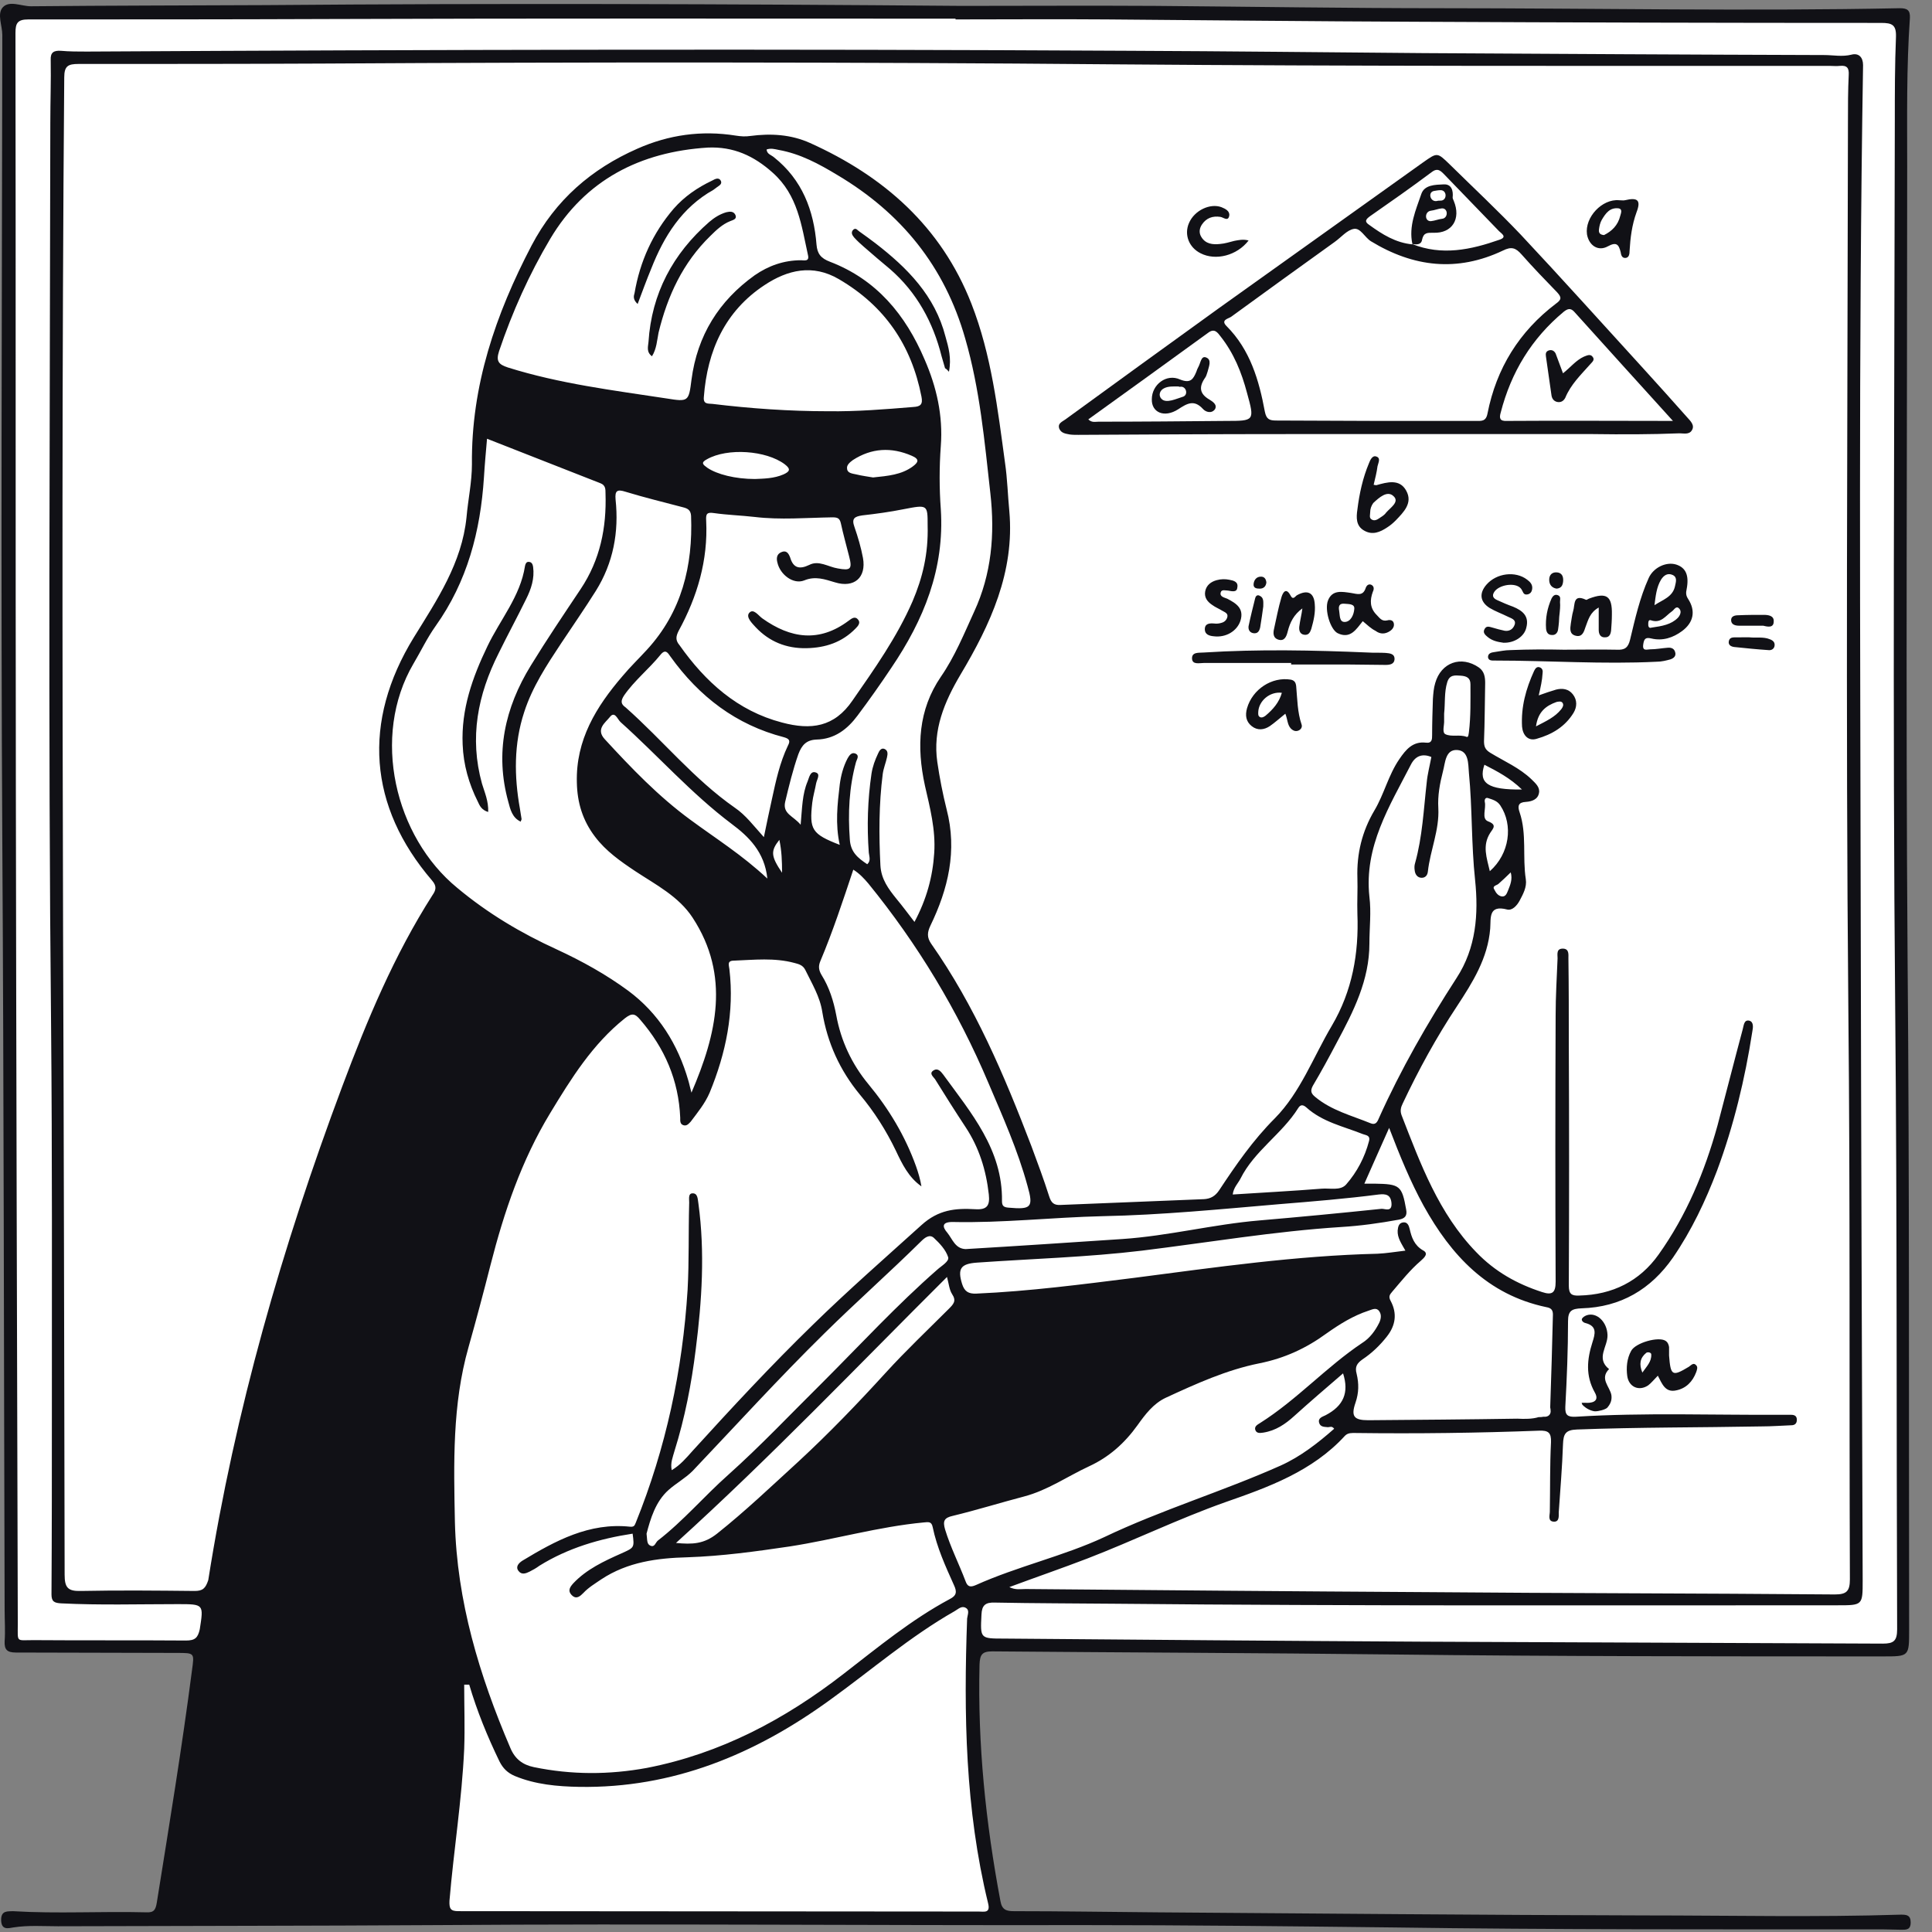
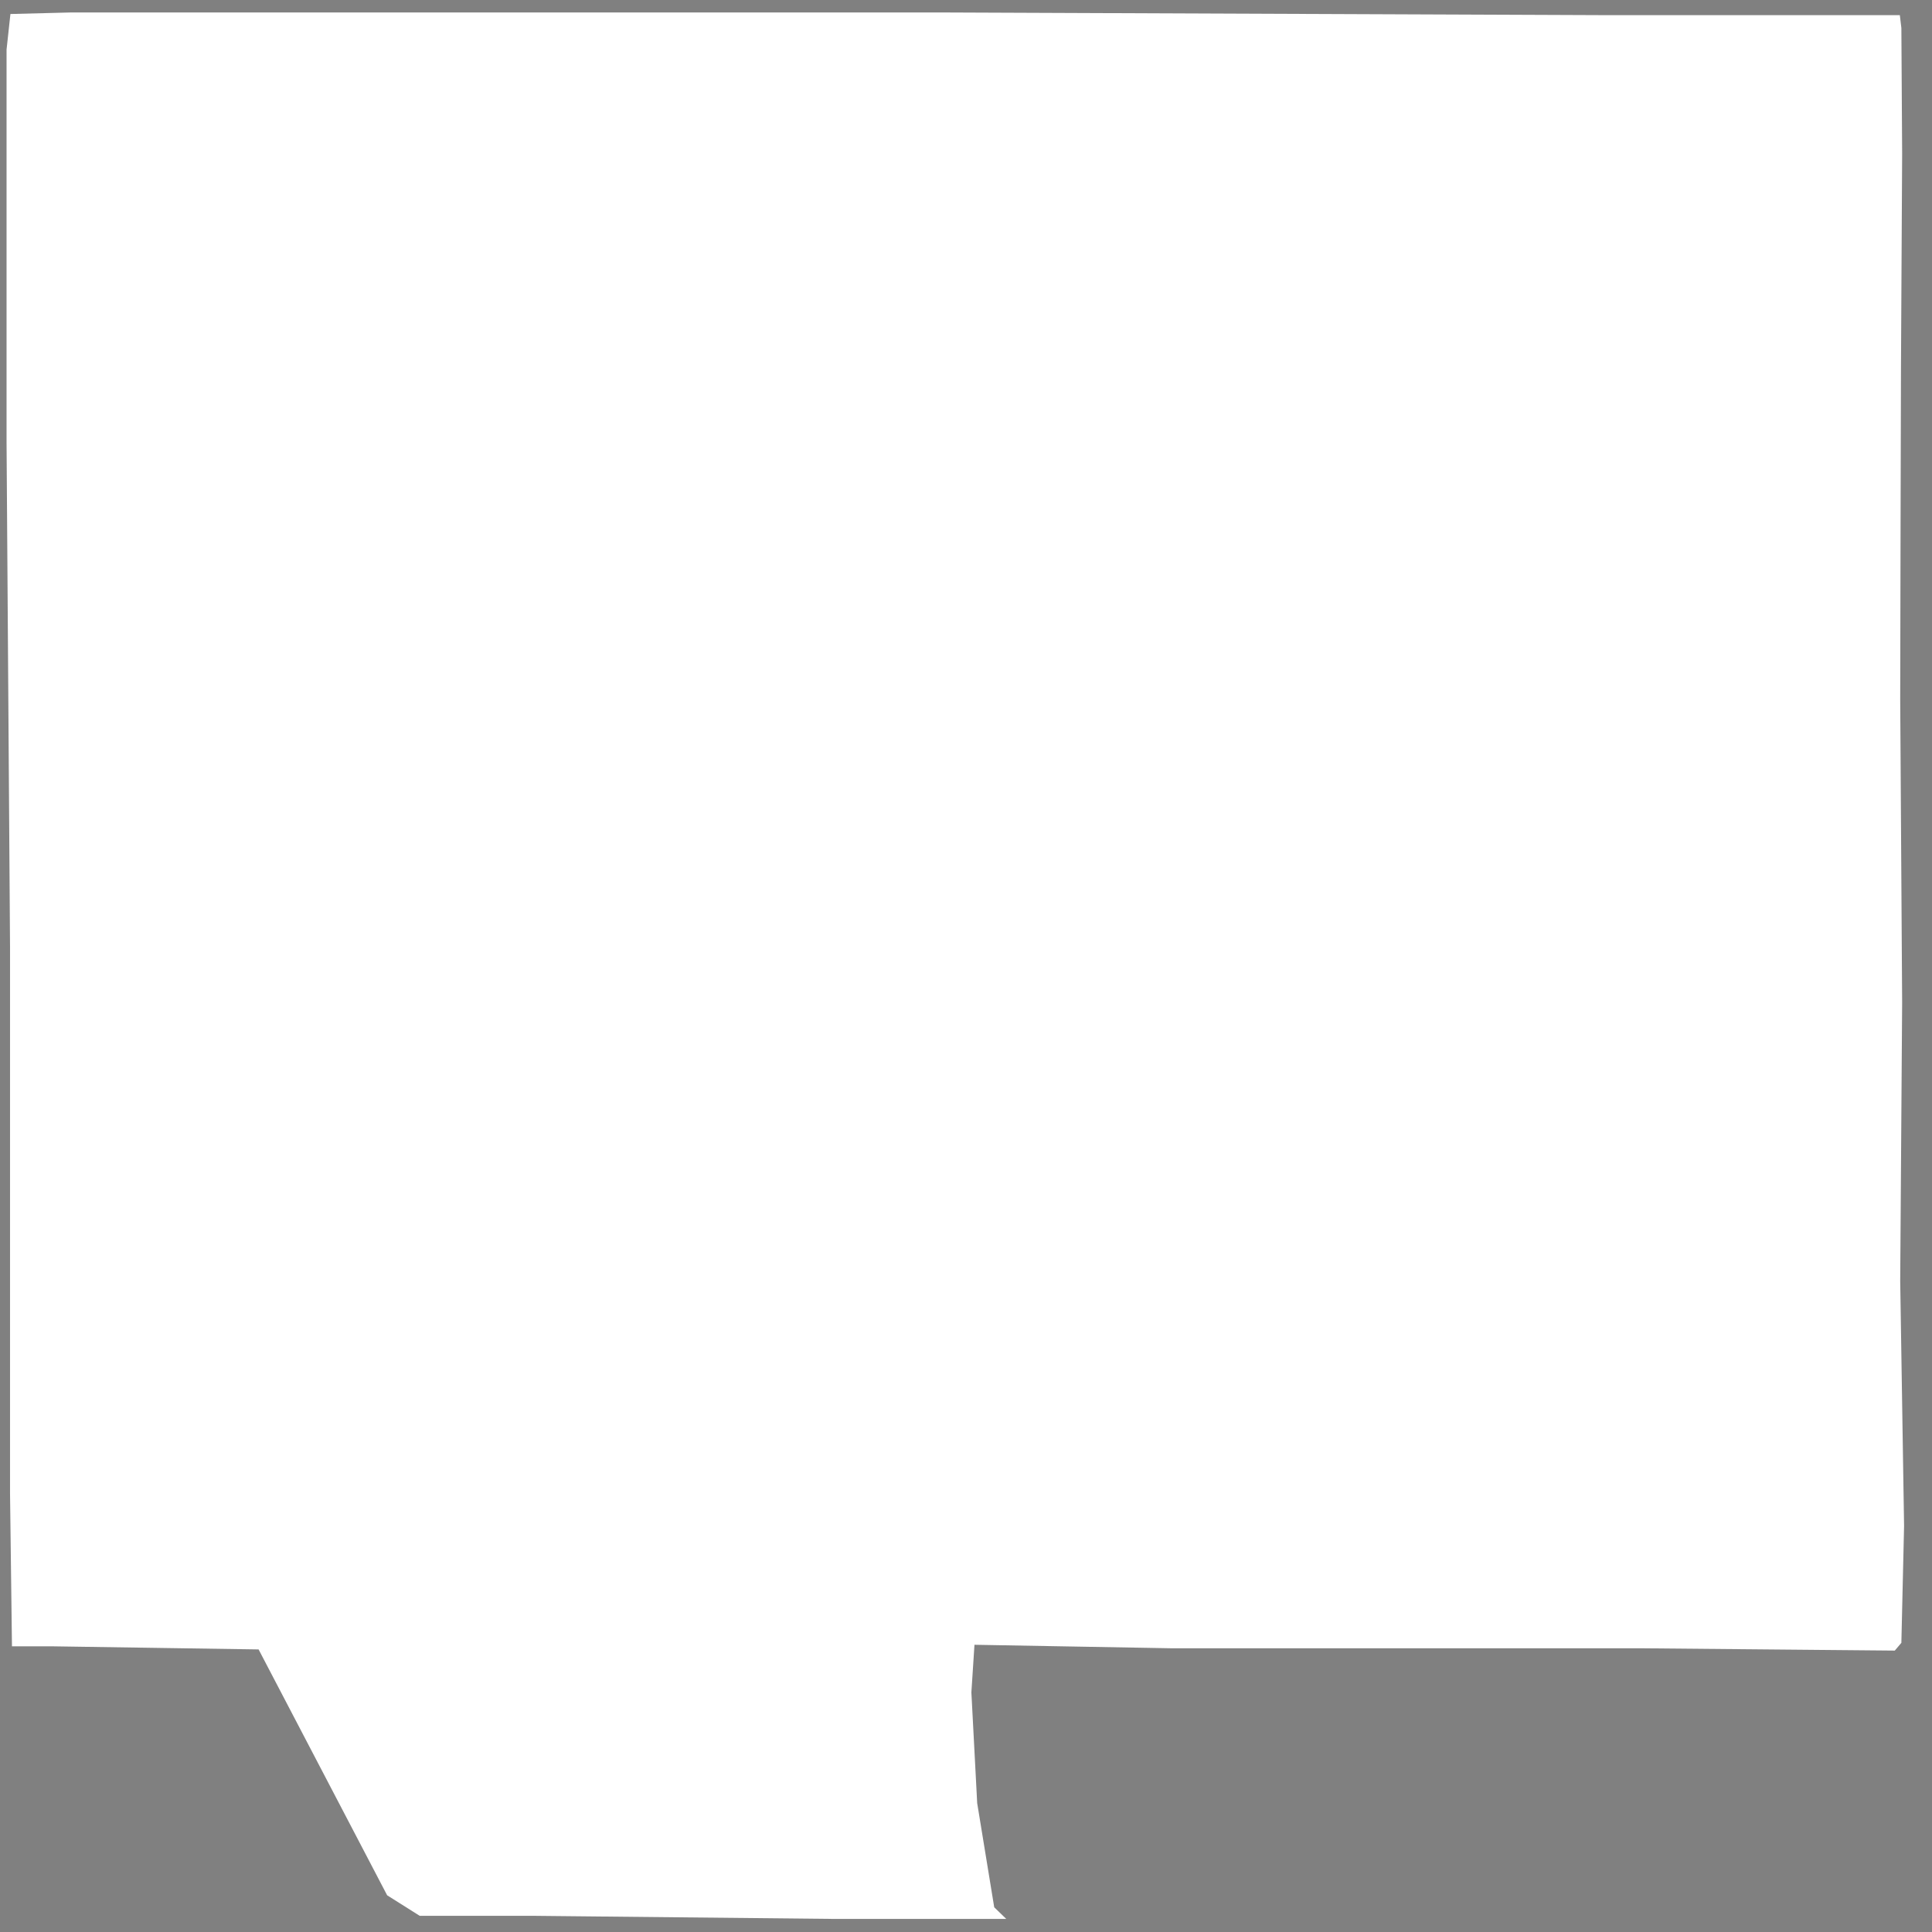
<svg xmlns="http://www.w3.org/2000/svg" height="453" viewBox="0 0 453 453" width="453">
  <rect x="0" y="0" width="453" height="453" fill="#808080" stroke="none" />
  <g fill="none" fill-rule="evenodd">
    <path d="m445.458 3.556h-68.087l-156.597-.635h-107.031-97.045l-14.253.363-.908 8.352v28.777 63.093l.817 118.652v128.001l.454 35.859h9.623l48.205.726 30.139 57.646 7.626 4.812h26.236l70.446.726h40.852l-2.815-2.724-3.994-24.42-1.361-25.963.725-11.167 46.027.818h110.026l59.735.545 1.543-1.817.635-27.415-.908-57.465.454-65.271-.454-71.082.091-43.393.091-34.498.272-50.02-.181-29.504z" fill="#fff" fill-rule="nonzero" />
    <g fill="#111116">
-       <path d="m.267 450.291c.091 2.36 1.725 1.815 2.905 1.634 3.45-.544 6.99-.272 10.44-.272 29.595-.091 59.28-.09 88.875-.271 50.565-.363 101.131.091 151.695 0 24.058 0 48.024.271 72.081.544 38.31.546 76.711.454 115.111.454 1.453 0 2.905.092 4.358.092 1.18 0 2.269.09 2.269-1.725 0-1.725-.999-1.816-2.269-1.816-20.063.636-40.125.182-60.098.182-38.128-.091-76.347-.454-114.475-.725-11.166-.091-22.242-.272-33.407-.272-1.725 0-2.814-.272-3.177-2.361-3.45-18.338-5.357-36.766-4.903-55.467.091-2.36.636-3.087 2.996-3.087 31.32.272 62.548.363 93.868.726 38.31.454 76.71.454 115.02.454 6.082 0 6.082 0 6.082-6.173-.091-52.471.091-105.034-.363-157.505-.454-61.914-.091-123.826-.091-185.648 0-11.62-.182-23.24.636-34.86.091-1.816-.636-2.27-2.36-2.27-35.768.726-71.445 0-107.213 0-22.513 0-44.936-.363-67.45-.545-15.07-.091-30.23 0-45.299 0-54.469-.454-108.847-.635-163.316-.182-18.338.091-36.585.091-54.923.272-2.27 0-5.084-1.453-6.627.272-1.362 1.543-.091 4.267-.091 6.445-.091 63.002-.363 125.914 0 188.916.363 60.188.363 120.286.545 180.473 0 2.452.182 4.812 0 7.263-.091 1.997.635 2.633 2.633 2.633 12.619 0 25.146.091 37.765.091 4.176 0 4.085 0 3.541 3.995-2.36 18.247-5.356 36.403-8.261 54.559-.272 1.635-.635 2.361-2.451 2.27-10.44-.272-20.88.362-31.32-.272-1.089.091-2.814-.272-2.723 2.178zm228.497-78.617c-1.271.545-1.907.363-2.361-.907-1.543-4.085-3.541-7.989-4.811-12.166-.545-1.906-.272-2.723 1.815-3.177 5.628-1.361 11.167-3.087 16.704-4.539 5.537-1.453 10.168-4.721 15.251-7.081 4.72-2.178 8.352-5.447 11.347-9.623 1.816-2.542 3.722-5.083 6.627-6.446 7.081-3.268 14.253-6.536 21.969-8.079 5.901-1.181 10.985-3.541 15.705-6.99 3.087-2.178 6.264-4.175 9.895-5.356.817-.272 1.815-.817 2.451.091.636.817.454 1.906 0 2.814-.908 1.815-2.178 3.541-3.904 4.63-8.442 5.628-15.342 13.344-23.966 18.791-.545.363-1.361.726-1.181 1.544.272.999 1.181.817 1.907.726 2.905-.454 5.174-1.998 7.263-3.904 3.721-3.359 7.534-6.627 11.438-9.986 1.452 4.54.091 7.626-4.085 9.805-.726.363-1.815.636-1.543 1.724.272 1.09 1.27.999 2.088 1.09.454 0 .908-.363 1.453.363-3.813 3.359-7.899 6.536-12.528 8.624-13.618 6.082-27.87 10.349-41.397 16.795-9.532 4.448-20.245 6.809-30.139 11.257zm134.81-40.943c.091.636-.272 1.362-1.18 1.453-.182 0-.363 0-.545 0-.363.091-.726.091-1.09.091-1.452.454-3.268.454-4.993.363-11.621.182-23.331.272-34.951.363-3.359 0-4.085-.908-2.996-4.085.817-2.36.817-4.54.272-6.809-.454-1.634.091-2.451 1.361-3.359 2.179-1.452 4.085-3.268 5.72-5.356 2.088-2.633 2.451-5.447.907-8.352-.545-.999-.272-1.453.363-2.179 2.178-2.542 4.176-5.083 6.718-7.262.817-.726 1.906-1.725.454-2.452-1.998-1.18-2.633-2.996-3.087-4.993-.182-.817-.545-1.634-1.453-1.543-1.089.091-1.27.998-1.361 1.906-.091 1.724.907 3.087 1.815 4.72-2.36.272-4.448.636-6.536.726-19.064.454-37.947 3.177-56.828 5.628-12.346 1.544-24.783 3.177-37.22 3.722-1.907.091-2.815-.545-3.359-2.269-1.09-3.541-.363-4.721 3.45-4.993 12.89-.908 25.963-1.271 38.763-2.815 15.524-1.906 31.047-4.539 46.662-5.537 4.54-.272 9.078-.907 13.527-1.724 1.452-.272 1.997-.908 1.724-2.36-.999-5.629-1.452-5.991-7.444-6.082-.635 0-1.361 0-2.36 0 1.907-4.358 3.722-8.353 5.81-13.073 2.543 6.627 4.994 12.619 8.08 18.247 6.446 11.62 14.979 20.879 28.778 23.784 1.089.182 1.543.636 1.543 1.725-.182 7.171-.363 14.252-.636 21.788.091.363.091.544.091.725zm-24.965-161.862c0-.545 0-1.181 0-1.544.272-2.542 0-4.993.726-7.354.545-1.815 1.815-1.634 3.177-1.543 1.271.091 2.269.454 2.269 1.997 0 3.722.091 7.535-.363 11.258-.091.453-.091 1.27-.544 1.089-1.635-.636-3.541.091-4.994-.636-.817-.453-.182-2.178-.272-3.267zm7.263 37.492c.817 7.899.272 15.887-4.358 22.968-6.809 10.531-13.073 21.424-18.247 32.953-.363.908-.817 1.544-1.906 1.09-4.449-1.815-9.169-2.996-12.982-6.173-.999-.817-1.181-1.452-.545-2.633 1.997-3.359 3.813-6.718 5.628-10.168 3.904-7.262 7.626-14.615 7.626-23.149 0-3.722.454-7.354 0-10.985-1.271-11.801 4.72-21.243 9.714-30.956.998-1.997 2.633-2.723 4.811-1.815-.363 1.997-.908 3.994-1.089 5.991-.726 6.355-.999 12.709-2.724 18.883-.182.545-.182 1.18-.091 1.724.091.908.636 1.725 1.635 1.725.908 0 1.361-.636 1.452-1.453.545-4.993 2.724-9.714 2.452-14.888-.182-2.905.363-5.81 1.089-8.624.545-1.998.545-5.175 3.359-4.994 2.723.182 2.542 3.268 2.723 5.357.817 8.352.545 16.703 1.453 25.146zm-129.001-22.15c1.181 5.174 2.543 10.348 2.179 15.795-.363 5.629-1.816 10.894-4.63 16.159-1.543-1.997-2.814-3.722-4.175-5.356-1.907-2.36-3.631-4.63-3.813-7.898-.363-7.172-.363-14.344.545-21.425.182-1.361.725-2.633.998-3.903.182-.817.272-1.635-.635-1.998-.726-.272-1.181.454-1.453 1.09-.726 1.544-1.271 2.996-1.544 4.72-.907 6.173-1.089 12.347-.635 18.52.091.907.545 1.906-.363 2.723-2.179-1.453-3.904-2.814-4.085-5.811-.454-6.173-.182-12.165 1.453-18.156.182-.635.907-1.543-.182-1.997-.908-.363-1.453.545-1.816 1.181-.998 1.906-1.543 3.994-1.815 6.082-.545 4.629-1.09 9.26 0 14.161-6.536-2.542-7.172-3.541-6.446-9.895.182-1.543.636-2.996.908-4.539.182-.908 1.089-2.179-.091-2.542-1.271-.454-1.544 1.18-1.907 2.088-1.27 2.996-1.27 6.173-1.634 10.168-1.725-2.089-4.267-2.543-3.631-5.357.908-3.812 1.815-7.534 3.087-11.166.817-2.178 1.906-3.359 4.267-3.45 4.266-.091 7.262-2.451 9.623-5.628 2.723-3.631 5.356-7.354 7.898-11.167 7.626-11.257 12.528-23.239 11.62-37.22-.363-4.902-.363-9.894 0-14.797.545-7.172-.998-13.889-3.813-20.335-4.448-10.44-11.257-18.701-22.15-22.877-2.179-.817-2.996-1.906-3.177-3.994-.636-8.08-3.359-15.251-9.986-20.517-.636-.545-1.635-.726-1.725-1.816.999-.363 1.907-.091 2.814.091 5.084.908 9.441 3.268 13.799 5.901 14.979 8.897 25.147 21.424 29.957 38.31 3.45 11.892 4.54 24.148 5.901 36.313 1.09 9.623.272 18.973-3.812 27.779-2.361 5.174-4.54 10.53-7.808 15.251-5.265 7.716-5.719 16.341-3.722 25.51zm-70.537-21.153c2.451-3.54 5.81-6.173 8.533-9.532 1.181-1.452 1.725-.453 2.361.454 6.717 9.35 15.342 15.978 26.598 18.883 1.271.363 1.544.817.908 1.998-1.907 3.994-2.814 8.261-3.722 12.437-.636 2.814-1.181 5.537-1.906 8.987-2.452-2.723-4.267-5.175-6.809-6.9-9.623-6.718-16.886-15.796-25.601-23.513-1.181-.816-1.181-1.543-.363-2.814zm25.237 30.14c3.904 2.905 7.717 6.536 8.352 12.8-5.901-5.538-12.165-9.441-18.065-13.799-7.443-5.447-13.798-12.074-20.062-18.883-2.179-2.36.182-3.904 1.18-5.174 1.181-1.544 1.816.545 2.542 1.18 8.716 7.808 16.523 16.704 26.055 23.876zm11.166 3.721c.545 2.543.636 4.994.636 7.717-2.633-3.904-2.723-5.083-.636-7.717zm-23.603-49.022c4.358-7.988 6.9-16.522 6.446-25.781-.091-1.544.091-2.089 1.815-1.816 3.177.454 6.355.545 9.532.908 6.082.726 12.165.182 18.247.091 1.181 0 1.725.182 1.998 1.452.545 2.543 1.27 5.084 1.906 7.626.817 3.087.363 3.45-2.633 2.905-2.269-.363-4.449-1.997-6.718-.817-2.269 1.09-3.722.726-4.448-1.724-.363-.999-.908-1.816-2.089-1.271-1.089.454-1.18 1.453-.907 2.451.635 2.814 3.721 5.175 6.264 4.176 2.633-1.09 4.811-.272 7.262.454 4.449 1.361 7.354-1.09 6.536-5.719-.454-2.451-1.181-4.903-1.997-7.263-.726-1.997 0-2.451 1.815-2.723 3.268-.363 6.536-.817 9.714-1.453 5.628-1.089 5.628-1.089 5.628 3.813.182 6.627-1.18 12.255-3.541 17.793-3.63 8.353-8.896 15.796-14.071 23.241-4.267 6.264-9.714 6.99-16.523 5.174-10.439-2.723-17.974-9.532-24.057-18.156-.999-1.18-.817-2.088-.182-3.359zm5.901-54.832c.817-10.894 4.994-20.153 14.253-26.236 5.356-3.541 11.257-4.993 17.43-1.362 10.712 6.264 16.976 15.433 19.337 27.507.363 1.816-.182 2.36-1.907 2.451-6.627.545-13.253 1.089-19.971.999-9.078 0-18.156-.635-27.144-1.725-1.089-.091-2.178.091-1.997-1.634zm.726 14.616c4.811-2.723 13.889-2.088 18.247 1.181 1.544 1.18 1.09 1.724-.272 2.36-2.269.999-4.72.999-6.718 1.09-4.629 0-8.896-1.09-11.166-2.633-.999-.726-1.635-1.181-.091-1.998zm34.225.182c4.357-2.814 8.987-3.087 13.798-.999 1.907.817 1.544 1.544.182 2.543-2.633 1.906-5.719 2.178-9.26 2.542-.998-.182-2.542-.363-3.994-.726-.817-.182-1.998-.272-2.089-1.271-.182-.907.636-1.543 1.362-2.088zm-37.856-18.792c-.636 5.084-.726 5.175-5.81 4.358-12.528-1.906-25.056-3.45-37.22-7.263-2.269-.726-2.814-1.543-2.088-3.813 3.087-9.169 7.08-18.065 11.983-26.327 8.261-13.89 21.152-20.426 36.948-21.424 5.991-.272 10.802 1.906 15.251 5.901 5.901 5.265 6.718 12.346 8.261 19.336.363 1.543-.907 1.18-1.634 1.18-3.995 0-7.626 1.271-10.894 3.541-8.352 5.992-13.435 14.071-14.797 24.511zm69.63 164.859c3.359 7.899 6.899 15.796 9.169 24.148 1.452 5.084.816 5.538-4.449 5.084-1.181-.091-1.543-.454-1.543-1.544.182-12.074-7.263-20.698-13.799-29.685-.545-.726-1.271-1.544-2.178-.999-1.271.726-.091 1.544.272 2.088 2.36 3.813 4.72 7.535 7.171 11.258 3.177 4.811 4.812 10.077 5.448 15.796.272 2.542-.363 3.631-3.177 3.45-4.63-.272-8.625.091-12.619 3.721-8.534 7.717-17.158 15.251-25.419 23.331-9.805 9.532-19.064 19.518-28.233 29.594-1.453 1.635-2.905 3.359-4.902 4.54-.363-1.725.271-3.087.635-4.449 2.452-7.807 3.995-15.796 4.994-23.875 1.452-11.347 2.178-22.786.636-34.134-.182-.999-.091-2.542-1.453-2.451-1.09.091-.636 1.634-.726 2.542-.182 6.718 0 13.345-.363 20.063-1.18 18.882-5.083 37.13-12.165 54.65-.272.636-.363.999-1.361.908-9.532-.999-17.431 3.268-25.237 7.988-.817.545-1.635 1.362-.908 2.36.726.999 1.725.636 2.633.182.726-.363 1.544-.816 2.27-1.361 6.717-4.176 14.161-6.355 21.878-7.535.453 3.359.362 3.268-2.634 4.63-4.084 1.815-8.17 3.721-11.257 6.989-.726.817-1.453 1.725-.363 2.814 1.09 1.09 1.997.182 2.723-.544 1.181-1.271 2.723-2.179 4.176-3.177 6.173-4.085 13.164-4.994 20.244-5.175 8.08-.272 15.978-1.361 23.967-2.542 10.53-1.634 20.789-4.629 31.41-5.628 1.089-.091 1.815-.272 2.088 1.09.999 4.811 2.996 9.169 4.993 13.617.726 1.544.636 2.451-.998 3.268-8.988 4.812-16.886 11.348-24.874 17.521-13.799 10.712-28.869 18.7-46.118 22.059-8.896 1.635-17.702 1.635-26.508-.181-2.633-.545-4.449-1.907-5.537-4.54-7.263-16.977-12.528-34.406-12.982-52.926-.272-13.708-.636-27.507 3.177-40.943 1.815-6.446 3.541-12.891 5.174-19.337 3.177-12.437 7.263-24.511 13.981-35.586 4.902-8.08 9.895-16.159 17.52-22.242 1.635-1.271 2.36-1.181 3.631.363 5.719 6.627 8.987 14.161 9.35 22.968 0 .635-.091 1.452.726 1.724.816.272 1.27-.363 1.724-.817 1.635-2.178 3.359-4.266 4.449-6.809 3.812-9.26 5.81-18.883 4.629-28.959-.091-.908-.636-1.998 1.09-1.998 4.72-.182 9.441-.725 14.161.545 1.09.272 1.998.545 2.542 1.635 1.544 3.177 3.45 6.264 3.995 9.894 1.181 7.172 4.085 13.618 8.806 19.337 3.359 3.995 6.173 8.443 8.443 13.164 1.452 3.087 2.996 6.264 5.991 8.352-.272-1.634-.726-3.177-1.271-4.72-2.542-7.081-6.355-13.436-11.166-19.246-3.904-4.72-6.446-10.168-7.535-16.159-.636-3.359-1.634-6.536-3.45-9.441-.636-1.089-.816-1.997-.272-3.268 2.905-6.899 5.266-14.071 7.717-21.424 1.452.908 2.542 2.089 3.541 3.268 11.529 14.162 20.97 29.777 28.142 46.752zm-8.534 49.476c1.09 1.635.363 2.36-.816 3.541-4.903 4.902-9.986 9.714-14.707 14.888-6.536 7.172-13.344 14.253-20.516 20.88-6.264 5.719-12.437 11.62-19.064 16.885-3.087 2.451-5.81 2.542-9.623 2.178 22.242-20.153 42.486-41.396 63.547-62.367.454 1.725.545 2.997 1.18 3.995zm-3.45-5.719c-9.44 8.261-17.974 17.52-26.871 26.418-7.353 7.262-14.434 14.797-22.151 21.697-5.628 4.993-10.53 10.802-16.522 15.433-.545.453-.726 1.634-1.725 1.18-.908-.363-.726-1.452-.908-2.814.908-3.45 2.089-7.534 5.175-10.259 1.724-1.543 3.904-2.723 5.628-4.448 10.259-10.803 20.244-21.788 30.866-32.228 7.444-7.353 15.251-14.252 22.696-21.606.907-.908 1.997-1.724 2.996-.817 1.361 1.271 2.814 2.815 3.359 4.54.272.999-1.544 1.997-2.543 2.905zm38.764-12.528c13.799-.272 27.597-1.634 41.397-2.814 7.807-.636 15.614-1.271 23.33-2.269 1.635-.182 2.814 0 2.996 1.997.182 2.269-1.634 1.271-2.36 1.362-9.532.998-19.064 1.906-28.596 2.723-10.802.907-21.333 3.631-32.136 4.357-12.256.817-24.512 1.635-36.767 2.361-2.451-.091-3.087-2.361-4.266-3.813-1.271-1.453-1.271-2.542 1.18-2.542 11.621.272 23.422-1.09 35.223-1.362zm30.502-5.083c.182-1.635 1.271-2.633 1.816-3.722 3.268-6.536 9.713-10.44 13.526-16.523.545-.907 1.181-.817 1.907-.182 3.812 3.45 8.715 4.449 13.253 6.264.726.272 1.816.272 1.453 1.635-.999 3.813-2.814 7.262-5.356 10.167-1.362 1.544-3.813.817-5.811.999-6.808.545-13.798.908-20.789 1.362zm-183.651 165.584c.999-11.892 2.905-23.603 3.45-35.586.182-4.994 0-9.986 0-15.07h1.181c1.815 6.173 4.266 12.165 7.081 17.974.816 1.634 1.906 2.723 3.63 3.45 4.812 1.997 9.986 2.451 15.071 2.542 21.968.363 41.214-7.626 58.735-20.335 9.713-6.99 18.792-14.889 29.322-20.88.817-.454 1.635-1.361 2.633-.726.908.545.363 1.635.272 2.452-.816 22.422-.454 44.755 4.903 66.724.635 2.451-.908 1.998-2.179 1.998-40.67 0-81.339-.091-122.009-.091-1.816 0-2.179-.545-2.089-2.452zm-8.442-290.046c1.725-2.905 3.177-5.991 5.174-8.806 7.444-10.44 10.531-22.242 11.348-34.86.182-2.996.454-5.991.725-9.078 8.988 3.541 17.794 6.99 26.599 10.439 1.181.454 1.181 1.362 1.181 2.361.271 8.079-1.271 15.614-5.811 22.422-3.994 5.991-7.988 11.893-11.711 17.975-6.082 9.894-8.442 20.516-5.265 31.954.454 1.725.908 3.722 2.905 4.63.091-.363.272-.545.182-.726-.091-.726-.272-1.543-.363-2.269-1.362-7.626-1.453-15.251.999-22.696 1.906-5.901 5.265-10.984 8.624-16.068 2.723-4.084 5.537-8.17 8.17-12.346 4.085-6.536 5.448-13.798 4.63-21.424-.182-2.088.363-2.451 2.36-1.815 4.449 1.361 8.987 2.451 13.436 3.631 1.089.271 1.815.635 1.906 1.997.454 11.711-2.178 22.514-10.349 31.41-1.906 2.088-3.903 3.995-5.719 6.173-6.173 7.172-10.984 14.979-10.712 24.965.091 4.72 1.361 8.896 4.266 12.709 2.543 3.359 5.901 5.719 9.441 8.079 4.812 3.177 10.168 5.901 13.436 10.894 8.896 13.617 5.628 27.325-.272 41.032-.272-.907-.454-1.906-.726-2.814-2.451-8.533-6.989-15.796-14.071-21.061-5.175-3.813-10.894-6.99-16.795-9.714-8.352-3.813-16.159-8.442-23.33-14.434-14.616-11.983-20.244-35.496-10.259-52.562zm-51.291 217.421c-8.897-.091-17.793-.182-26.69 0-3.087.091-3.813-.817-3.813-3.813-.091-50.111-.182-100.314-.363-150.516-.182-66.815-.272-133.63.272-200.535 0-2.723.908-3.177 3.359-3.177 19.064 0 38.128-0 57.283-.091 61.913-.363 123.826-.363 185.648.182 55.921.454 111.752.363 167.673.363.817 0 1.544.091 2.36 0 1.725-.182 2.179.545 2.089 2.088-.182 3.631-.182 7.353-.182 11.075-.091 69.357-.545 138.714.091 208.071.454 44.573.182 89.147.363 133.63 0 2.814-.817 3.541-3.541 3.541-31.955-.272-63.911-.272-95.865-.545-31.32-.182-62.548-.454-93.868-.726-1.181 0-2.36.272-3.813-.454 6.355-2.36 12.437-4.448 18.338-6.718 10.803-4.175 21.243-9.26 32.228-13.164 10.167-3.54 20.516-7.262 28.142-15.614.725-.725 1.634-.635 2.451-.635 14.343.182 28.687 0 43.03-.545 2.178-.091 2.905.454 2.814 2.723-.272 5.447-.182 10.803-.272 16.25 0 .817-.545 2.269.908 2.36 1.362.091 1.181-1.362 1.181-2.178.362-5.357.816-10.622.998-15.978.091-2.36.545-3.359 3.268-3.45 14.435-.545 28.869-.454 43.303-.726 2.36 0 4.63-.182 6.99-.272.726 0 1.271-.363 1.271-1.27 0-.908-.545-1.181-1.362-1.181-.636 0-1.362 0-1.997 0-16.159.091-32.319-.545-48.478.454-1.906.091-2.542-.363-2.451-2.36.363-6.718.636-13.345.636-20.063 0-2.451.908-2.905 3.177-2.996 9.169-.272 16.25-4.448 21.424-11.892 4.358-6.355 7.625-13.254 10.349-20.425 3.903-10.531 6.535-21.425 8.261-32.591.182-.908.363-2.269-.726-2.542-1.27-.272-1.27 1.18-1.543 2.088-1.998 7.444-3.904 14.979-5.901 22.514-2.996 10.802-7.263 21.061-13.799 30.23-4.449 6.264-10.802 9.441-18.61 9.623-1.815.091-2.451-.363-2.451-2.36.091-18.973.091-37.947 0-56.92 0-6.627 0-13.164-.091-19.79 0-.908.182-2.179-1.181-2.27-1.724-.091-1.361 1.362-1.361 2.27-.182 4.448-.454 8.896-.454 13.344-.091 20.79-.091 41.669 0 62.458 0 2.542-.726 3.268-3.177 2.451-5.901-1.906-11.076-4.811-15.433-9.35-8.806-9.078-13.073-20.698-17.521-32.136-.362-.999-.182-1.816.272-2.723 3.722-7.899 7.899-15.524 12.709-22.786 3.631-5.537 7.263-11.257 7.808-18.247.182-2.451-.454-5.628 3.994-4.449 1.181.272 2.27-.907 2.906-2.088.816-1.544 1.724-3.177 1.452-4.993-.817-5.266.272-10.622-1.452-15.705-.545-1.544-.272-2.361 1.452-2.452 1.362-.091 2.814-.544 3.087-2.088.272-1.362-.817-2.269-1.724-3.177-2.814-2.723-6.446-4.267-9.714-6.264-1.181-.726-1.453-1.452-1.453-2.723.182-4.54.182-9.078.272-13.618 0-1.361-.182-2.723-1.452-3.631-4.176-2.905-8.897-1.18-10.259 3.631-.363 1.181-.454 2.452-.545 3.722-.091 2.814-.182 5.628-.182 8.442 0 .999 0 1.998-1.452 1.816-3.087-.363-4.721 1.634-6.264 3.904-2.543 3.721-3.541 8.17-5.811 11.983-2.905 4.902-4.175 10.167-3.994 15.796.091 2.814-.091 5.628 0 8.442.363 9.26-1.181 18.065-5.991 26.235-4.358 7.354-7.354 15.614-13.345 21.697-5.174 5.175-9.169 10.985-13.073 16.886-.908 1.362-1.997 1.997-3.541 2.088-11.257.454-22.422.908-33.68 1.362-1.543.091-2.178-.545-2.633-1.997-1.271-3.995-2.723-7.899-4.176-11.802-6.355-16.612-13.253-32.862-23.512-47.478-.999-1.453-.908-2.634-.182-4.176 4.176-8.624 6.355-17.611 3.813-27.325-.908-3.631-1.635-7.354-2.179-11.076-1.089-7.534 1.635-14.071 5.448-20.516 6.989-11.711 12.709-24.057 11.438-38.31-.363-3.722-.454-7.534-.999-11.257-1.724-12.619-3.177-25.328-7.898-37.402-7.081-18.065-20.516-29.867-37.856-37.674-4.448-1.997-9.169-2.27-13.98-1.634-1.181.182-2.27.091-3.45-.091-7.989-1.271-15.705-.182-23.059 3.087-10.712 4.721-19.155 11.983-24.783 22.695-8.442 16.159-14.161 32.863-13.98 51.292 0 4.175-.908 8.261-1.271 12.437-1.09 10.712-6.9 19.337-12.346 28.142-12.165 19.79-10.621 39.671 4.267 57.01 1.18 1.362.907 2.27.091 3.45-8.988 14.072-15.342 29.323-21.152 44.846-14.071 37.584-25.146 76.074-31.41 115.746-.635 1.906-1.271 2.542-3.177 2.542zm303.21-180.473c-1.544-.636-.363-2.996-.726-4.54-.091-.454.091-1.089.726-.907 1.09.363 2.178.635 2.905 1.724 3.087 4.63 2.178 11.347-2.451 15.433-.726-3.177-1.816-5.991.091-8.987.726-1.09 1.634-1.906-.545-2.723zm2.451 14.706c.908-.817 1.816-1.634 2.905-2.723.454 1.634-.091 2.905-.636 4.267-.272.635-.544 1.543-1.543 1.361-.817-.182-1.271-.817-1.635-1.543-.635-.908.454-.999.908-1.362zm-3.268-27.961c2.996 1.544 5.991 3.087 8.806 5.81-7.988.091-10.258-1.452-8.806-5.81zm-304.48 205.347c-11.892-.091-23.785 0-35.768-.091-4.085 0-3.631.636-3.631-3.722-.182-65.363-.363-130.725-.454-196.179-.091-59.008 0-118.015-.091-176.932 0-2.27.454-3.177 2.996-3.177 23.422 0 46.843 0 70.356-.091 49.022-.182 98.044-.091 147.066-.091v.182c11.801 0 23.604-.091 35.405 0 24.148.182 48.204.454 72.352.545 36.404.182 72.807.272 109.301.272 2.542 0 3.541.454 3.45 3.268-.272 6.536-.272 13.163-.272 19.79-.091 69.448-.545 138.895.091 208.344.454 48.386.272 96.863.454 145.25 0 2.723-.817 3.359-3.359 3.359-35.858-.182-71.717-.272-107.485-.454-32.863-.182-65.635-.454-98.498-.726-5.719 0-5.628 0-5.356-5.628.091-2.178.908-2.905 3.177-2.814 9.35.182 18.792.182 28.142.272 56.466.545 112.932.363 169.398.363 5.901 0 5.901 0 5.901-5.81-.182-51.564-.363-103.037-.454-154.601-.091-66.905-.545-133.811.545-200.717 0-1.816-.999-2.905-2.724-2.451-2.178.545-4.266.091-6.354.091-31.32-.091-62.548-.272-93.868-.454-22.968-.182-45.935-.454-68.903-.545-81.522-.454-163.135-.272-244.656.182-1.997 0-4.085 0-6.082-.182-1.634-.091-2.451.363-2.36 2.179.091 4.811-.091 9.714-.091 14.525-.091 70.809-.545 141.619.182 212.428.272 29.868.182 59.644.182 89.51 0 14.435 0 28.869-.091 43.304 0 1.724.726 1.997 2.269 2.088 9.078.454 18.247.182 27.325.182 6.173 0 6.082 0 5.175 5.901-.454 1.997-1.089 2.633-3.268 2.633z" />
-       <path d="m364.968 138.018c1.09-.091 1.453-.725 1.544-1.724.091-1.09-.272-1.997-1.453-2.088-1.18-.091-1.815.635-1.815 1.724 0 1.181.636 1.906 1.724 2.088zm1.718 14.321c4.175 0 8.261-.091 12.437 0 1.815.091 2.633-.454 3.087-2.36 1.18-4.902 2.269-9.805 4.357-14.434 1.09-2.451 4.085-3.904 6.446-3.177 2.269.726 3.087 2.542 2.451 5.81-.182.817-.182 1.452.363 2.269 1.816 2.814 1.271 5.537-1.452 7.535-2.089 1.543-4.54 2.36-7.172 1.724-1.453-.363-1.724.182-1.906 1.362-.272 1.724.907 1.18 1.634 1.18 1.362 0 2.723-.272 3.995-.363.817-.09 1.543.091 1.815.908.363.999-.272 1.544-1.089 1.816-.999.272-2.089.544-3.177.544-12.619.636-25.237-.272-37.856-.272-.726 0-1.635.091-1.725-.816 0-.908.817-1.09 1.544-1.181 1.27-.182 2.451-.454 3.722-.454 4.266-.182 8.442-.182 12.528-.091zm21.243-10.439c1.906-1.271 4.266-1.907 4.811-4.449.182-.908.636-2.088-.545-2.633-1.18-.545-2.088.091-2.723 1.09-1.089 1.815-1.27 3.903-1.543 5.991zm-.726 5.265c2.542-.363 4.63-.726 6.173-2.269.545-.545.999-1.544.363-2.179-.726-.816-1.181.272-1.725.636-1.452.999-2.542 2.905-4.902 2.089-.726-.272-.636.725-.636 1.18.091.817.726.545.726.545zm-84.463 8.286c-6.809 0-13.708 0-20.516 0-.999 0-2.634.454-2.724-.998-.091-1.635 1.635-1.362 2.724-1.453 12.89-.817 25.69-.545 38.581 0 1.362.091 2.723 0 4.085.091.998.091 2.178.182 2.088 1.544-.091 1.089-1.09 1.27-2.088 1.27-2.814 0-5.628-.091-8.353-.091-4.629 0-9.169 0-13.798 0 0-.091 0-.182 0-.363zm58.045 7.6c1.543-.544 2.814-.998 4.084-1.361 1.453-.363 2.905-.182 3.904 1.09 1.09 1.361.999 2.996.182 4.357-1.997 3.268-5.083 5.084-8.624 6.082-1.998.636-3.268-.817-3.45-2.814-.272-4.629.908-8.896 2.814-13.073.272-.544.636-1.18 1.452-.816.545.271.636.816.545 1.361-.091 1.635-.454 3.268-.907 5.174zm-.636 7.263c2.451-1.27 4.448-2.178 5.901-3.995.363-.453.636-.998.363-1.452-.272-.545-.999-.363-1.453-.272-2.542.908-4.357 2.36-4.811 5.719zm-40.616-24.666c-1.543 1.907-2.905 4.267-5.901 2.814-1.724-.907-3.087-5.447-2.269-7.625.999-2.633 3.359-2.088 5.356-1.816 1.635.272 2.905.817 3.541-1.27.182-.454.636-.908 1.271-.636.726.363.636 1.09.363 1.635-.726 1.997-.726 3.812.907 5.447.726.726 1.181 1.543 2.452 1.27.635-.182 1.361-.091 1.543.636.182.726-.182 1.362-.817 1.816-1.18.816-2.36.816-3.45 0-1.089-.545-1.906-1.362-2.996-2.27zm-4.175-4.084c-1.453-.182-1.544.725-1.362 1.634.182.999 0 2.633 1.271 2.633 1.452 0 2.178-1.724 2.269-2.996.182-1.27-1.271-1.18-2.178-1.27zm-13.981 25.781c-1.362 1.09-2.452 2.088-3.631 2.905-1.362.908-2.905 1.09-4.267 0-1.362-1.089-1.543-2.542-1.09-4.175 1.271-4.449 5.811-7.444 10.259-6.718.908.182 1.181.725 1.271 1.543.272 2.996.272 6.082 1.27 8.987.182.545-.091 1.09-.636 1.362-.725.363-1.361.091-1.906-.454-.817-.908-.726-2.088-1.27-3.45zm-.817-4.902c-2.814-.363-5.447 1.906-5.537 4.539 0 .454-.091.908.453 1.181.454.182.908-.091 1.271-.363 1.724-1.453 3.177-3.087 3.813-5.356z" />
-       <path d="m352.523 150.705c-1.362-.182-2.633-.454-3.722-1.361-.545-.454-1.18-.999-.726-1.816.454-.907 1.181-.544 1.907-.363.908.272 1.906.545 2.814.726 1.09.182 1.997-.363 2.36-1.452.363-1.181-.817-1.453-1.543-1.816-1.453-.725-2.996-1.27-4.358-2.088-2.269-1.453-2.451-3.45-.726-5.447 2.361-2.723 6.809-3.268 9.532-1.181.726.545 1.362 1.181 1.181 2.269-.091.545-.363.999-.999 1.181-1.18.272-1.089-.726-1.634-1.362-1.271-1.543-5.175-.907-6.264.817-.636.999-.091 1.544.725 1.907 1.181.544 2.452 1.089 3.722 1.543 2.179.908 3.813 2.178 3.087 4.902-.454 2.089-2.814 3.631-5.356 3.541zm-47.151-8.054c-1.997 1.453-2.905 3.268-3.449 5.447-.272 1.09-.726 2.27-2.089 1.907-1.361-.363-1.361-1.544-1.089-2.633.544-2.452.998-4.903 1.724-7.354.272-.908.999-2.451 2.088-.454.636 1.271 1.09.272 1.544 0 2.451-1.361 3.995-.636 4.175 2.088.182 1.998-.271 3.904-.816 5.811-.272.816-.636 1.543-1.725 1.361-.998-.182-1.18-1.089-1.089-1.906.182-1.453.545-2.814.725-4.267zm-17.43-4.175c-.545 0-1.544-.363-1.725.454-.271.999.908 1.181 1.544 1.453 2.088 1.089 3.995 2.269 3.087 5.174-.817 2.451-3.45 3.995-6.264 3.631-1.09-.091-2.088-.454-2.088-1.635 0-1.361 1.089-1.452 2.178-1.361.636.091 1.271 0 1.815-.182.636-.182 1.09-.636 1.271-1.271.272-.907-.545-1.18-1.181-1.543-.725-.454-1.634-.817-2.36-1.362-1.09-.726-1.906-1.724-1.634-3.177.272-1.452 1.361-2.269 2.723-2.633.998-.272 1.997-.272 2.905-.091.999.182 2.178.454 1.906 1.816-.091 1.18-1.18.907-2.178.725zm86.914 3.969c-2.089 1.18-2.451 2.905-3.087 4.539-.363 1.09-.726 2.451-2.27 2.088-1.543-.362-1.361-1.634-1.18-2.905.182-.998.272-1.997.545-2.905.454-1.452-.091-4.084 2.996-2.633.182.091.454-.182.725-.272 4.085-1.543 5.448-.636 5.357 3.722 0 1.271-.091 2.542-.182 3.722-.091.817-.363 1.634-1.362 1.634-1.18.091-1.543-.816-1.543-1.724 0-1.635 0-3.268 0-5.265zm35.313 6.99c1.635.182 3.268-.182 4.812.453.726.272 1.27.726 1.089 1.635-.181.726-.816.999-1.452.908-2.723-.182-5.356-.454-7.988-.726-.726-.091-1.453-.454-1.271-1.362.182-.907.908-.907 1.724-.907zm3.268-2.724c-1.907 0-3.722 0-5.628 0-.817 0-1.816-.182-1.907-1.181-.091-1.089.908-1.27 1.725-1.27 1.997-.091 3.903-.091 5.901-.091 1.089 0 2.451.182 2.36 1.543 0 1.544-1.362 1.271-2.451.999zm-47.842-2.089c0 .545-.091 1.815-.272 2.996-.091.726-.635 1.361-1.452 1.27-.908 0-1.271-.635-1.362-1.452-.182-2.451.272-4.812 1.271-7.081.272-.545.726-1.089 1.452-.817.817.272.545.999.545 1.635.091.908 0 1.815-.182 3.45zm-69.393-2.425c-.182 1.452-.454 3.177-.725 4.902-.182.817-.545 1.544-1.635 1.362-.908-.182-1.181-.908-1.09-1.635.454-2.178.999-4.357 1.544-6.536.091-.453.454-.907.999-.635 1.089.453.907 1.452.907 2.542zm.727-5.628c-.091.907-.636 1.452-1.544 1.452-.726 0-1.543-.091-1.452-1.09.091-.907.635-1.724 1.724-1.724.817 0 1.181.545 1.271 1.362zm-182.46 53.815c.091-2.543-.817-4.54-1.453-6.627-2.996-10.803-.998-20.88 3.904-30.593 2.088-4.267 4.358-8.443 6.446-12.709 1.181-2.361 1.997-4.812 1.634-7.535-.091-.545-.271-1.181-1.089-1.181-.545 0-.726.545-.817.999-1.09 7.081-5.81 12.528-8.806 18.792-3.541 7.354-6.173 14.797-5.81 23.059.182 4.72 1.452 9.169 3.541 13.344.453.999.907 1.998 2.451 2.452zm108.031-103.219c.635-3.177-.091-5.719-.817-8.261-2.451-9.532-8.896-16.068-16.432-21.878-1.18-.908-2.451-1.816-3.722-2.723-.453-.272-.816-.999-1.452-.454-.636.635-.272 1.271.182 1.816.726.817 1.543 1.543 2.269 2.179 2.088 1.816 4.085 3.541 6.173 5.265 6.264 5.447 10.077 12.437 12.074 20.426.272.908.545 1.816.817 2.814.182.091.363.182.908.817zm-69.63-3.631c1.089-1.725 1.18-3.722 1.543-5.538 2.088-8.624 5.719-16.431 12.165-22.695 1.362-1.362 2.814-2.723 4.63-3.45.635-.272 1.724-.454 1.18-1.543-.454-.817-1.27-.726-2.088-.545-1.544.454-2.814 1.271-3.995 2.27-8.533 7.444-13.526 16.795-14.252 28.142-.091 1.089-.545 2.36.817 3.359zm-3.36-12.257c1.09-2.905 2.088-5.628 3.177-8.261 2.996-7.626 7.172-14.343 14.615-18.519.272-.182.454-.363.726-.545.454-.363 1.362-.726.999-1.543-.454-.908-1.362-.454-1.998-.091-3.45 1.634-6.536 3.722-9.078 6.627-4.902 5.719-7.898 12.346-9.169 19.79-.182.635-.454 1.452.726 2.542zm227.316 258.818c.726-.817 1.181-1.724.999-2.996-.363-1.997-2.814-3.813-.545-6.082-3.177-2.542-.272-5.265-.363-7.988-.091-3.087-2.542-5.448-4.902-4.63-.454.182-.908.454-1.09.817-.182.454.363.908.817.999 2.814.725 2.269 2.542 1.635 4.539-1.271 3.995-1.635 7.808.544 11.711 1.362 2.361-1.089 2.542-2.178 2.452-.363 0-.636 0-.908 0 .091.09.091.271.182.453 1.09 1.181 2.543 1.544 2.996 1.544.817 0 2.27-.363 2.814-.817zm11.893-7.534c-.908.908-1.543 1.725-2.269 2.269-2.178 1.453-4.54.363-4.903-2.178-.271-1.997-.09-4.085.908-5.901.999-1.906 6.446-3.45 8.08-2.36.544.363.725.908.816 1.452v1.998c.363 4.72.726 4.993 4.63 2.633.545-.363 1.089-1.09 1.724-.363.454.454.182 1.09 0 1.634-.816 2.179-2.36 3.813-4.72 4.267-2.542.545-3.268-1.543-4.267-3.45zm-3.631-.726c.999-1.452 2.179-2.542 2.089-4.266 0-.454-.817-.636-1.181-.363-1.452 1.181-1.724 2.633-.908 4.629zm-195.996-169.853c4.448-.09 8.352-1.361 11.529-4.629.545-.545 1.181-1.271.636-1.997-.726-.999-1.544-.363-2.27.182-6.899 5.174-13.617 4.175-20.244-.545-.908-.636-2.088-2.451-3.087-1.271-.817.999.726 2.451 1.544 3.359 3.176 3.359 7.171 4.993 11.892 4.902zm184.468-50.202c-23.967 0-47.933 0-71.99 0-16.25 0-32.5.091-48.75.182-.635 0-1.361 0-1.997-.091-.908-.181-1.997-.271-2.451-1.361-.454-1.271.726-1.634 1.452-2.179 11.984-8.715 23.967-17.43 35.95-26.054 15.978-11.438 31.955-22.786 47.932-34.225 3.359-2.36 3.268-2.36 6.355.635 5.538 5.447 11.167 10.712 16.523 16.341 9.623 10.258 19.064 20.789 28.596 31.229 3.541 3.904 6.99 7.716 10.439 11.62.726.817 1.816 1.816 1.09 2.996-.636 1.089-1.906.727-2.905.727-6.718.271-13.436.271-20.244.181 0 .091 0 .091 0 0zm-42.396-44.482-.091-.091c6.99 2.814 13.799 1.362 20.517-.999 1.906-.635.453-1.453-.091-1.997-4.358-4.539-8.716-8.987-13.073-13.526-.999-.999-1.635-1.18-2.814-.272-4.721 3.541-9.532 6.899-14.344 10.258-.998.726-1.452 1.271-.182 2.088 2.996 2.179 6.173 4.176 10.077 4.539zm-8.352 41.396h23.239c1.271 0 2.361.182 2.724-1.725 2.088-10.621 7.443-19.246 16.067-25.782 1.271-.908 1.362-1.452.272-2.633-2.814-2.905-5.628-5.81-8.352-8.897-1.362-1.543-2.36-1.906-4.358-.908-10.712 5.084-20.97 3.904-30.956-2.179-1.452-.908-2.451-3.177-3.994-2.905-1.635.272-2.996 1.997-4.54 3.087-8.079 5.81-16.159 11.62-24.238 17.521-.636.454-2.542.726-1.09 2.179 5.537 5.538 7.626 12.709 8.987 20.063.363 1.816 1.09 2.088 2.723 2.088 7.808 0 15.614.091 23.513.091zm69.448 0c-8.08-8.897-15.614-17.249-23.15-25.6-.908-.999-1.634-.635-2.451 0-7.535 6.264-12.346 14.162-14.797 23.694-.363 1.271-.182 1.997 1.452 1.906 12.709-.091 25.51 0 38.946 0zm-137.08-.363c.816.817 1.634.545 2.36.545 9.986 0 19.971-.091 29.957-.182 6.627 0 6.718 0 4.903-6.536-1.271-4.811-3.087-9.35-6.264-13.345-.636-.817-1.362-1.906-2.814-.817-9.35 6.809-18.701 13.526-28.142 20.335zm66.905 15.342c.454.091.545.091.635.091 2.543-.725 5.448-1.543 6.99 1.271 1.635 2.905-.636 5.083-2.451 6.99-.636.636-1.271 1.18-1.997 1.634-1.635 1.09-3.45 1.907-5.448.726-1.906-1.09-1.815-3.087-1.543-4.902.454-3.722 1.27-7.444 2.723-10.894.272-.726.817-1.906 1.724-1.543 1.09.362.454 1.452.272 2.269-.182 1.452-.544 2.814-.907 4.357zm-.817 6.446c0 .545-.272 1.271.272 1.635.636.454 1.27.182 1.906-.272.545-.363 1.181-.726 1.544-1.271.998-1.18 3.268-2.542 1.724-3.903-1.452-1.362-3.359.362-4.72 1.634-.454.636-.726 1.362-.726 2.178zm58.372-73.169c.453 0 .998.091 1.361 0 2.996-.726 3.813 0 2.723 2.814-1.089 2.996-1.452 5.992-1.634 9.078 0 .635-.091 1.543-.908 1.634-.908.091-1.09-.726-1.181-1.362-.453-1.816-.998-2.451-2.996-1.362-2.269 1.271-4.448-.182-4.902-2.814-.545-3.994 3.541-8.352 7.535-7.989zm-3.541 8.17c1.815-.908 3.268-2.27 3.812-4.539.182-.635.545-1.543-.362-1.725-2.089-.272-3.087 1.18-3.995 2.723-.363.635-.545 1.452-.636 2.179-.091.726.091 1.271 1.181 1.362zm-83.338 1.27c-2.723 3.541-7.716 4.811-11.257 2.996-2.723-1.362-3.904-4.358-2.723-7.081 1.271-2.996 4.993-4.721 7.626-3.722.907.363 1.997.908 1.815 1.997-.272 1.452-1.362.363-2.088.272-1.816-.272-3.268.272-4.267 1.725-.636.908-.817 1.997-.182 2.996.999 1.634 2.633 1.816 4.358 1.634 1.18-.091 2.269-.454 3.359-.726.998-.182 2.088-.454 3.358-.091z" />
-       <path d="m366.479 87.529c1.815-1.452 3.087-3.086 4.902-3.904.726-.272 1.544-.726 2.088.091.545.726-.272 1.271-.635 1.725-2.179 2.451-4.54 4.721-5.811 7.807-.362.726-.998 1.18-1.906.999-.817-.182-1.271-.817-1.362-1.725-.453-2.996-.816-5.901-1.27-8.897-.091-.635-.091-1.18.636-1.452.816-.272 1.361.182 1.634.726.545 1.453 1.09 2.905 1.725 4.63zm-82.884 6.173c-2.36-1.362-2.542-2.996-.999-5.175.272-.363.363-.908.545-1.362.272-1.18 1.09-2.814-.363-3.359-1.18-.454-1.27 1.362-1.815 2.27-.182.363-.363.726-.454 1.089-.726 1.725-1.362 2.814-3.813 1.816-3.177-1.452-6.627 1.18-6.627 4.63-.091 3.087 2.905 4.448 6.173 2.36 2.089-1.362 3.722-2.36 5.81-.091.636.726 1.998 1.18 2.814.091.636-1.089-.544-1.816-1.27-2.27zm-6.355-.635c-1.271.363-3.813 1.634-4.902.454-.817-.817-.363-1.997.544-2.451.999-.545 2.27-.454 3.268-.454.182 0 .272 0 .454.091 1.544-.363 2.178 1.997.636 2.36zm63.637-45.934c-.091-.272-.272-.545-.272-.817.182-1.634-.272-3.177-2.088-3.087-1.997.091-4.539.091-5.265 2.27-1.271 3.722-2.996 7.535-2.089 11.711.999.182 2.089.182 2.27-.999.363-1.725 1.27-1.634 2.633-1.634 4.448.182 6.536-3.268 4.811-7.444zm-4.629-2.36c.545-.091.998-.182 1.543-.182 1.544 0 1.544 2.451 0 2.451-.272 0-.636 0-.907.091-1.544.272-2.179-2.088-.636-2.36zm1.815 6.536c-.817.091-1.634.454-2.542.545-1.543.091-1.543-2.27 0-2.451.817-.091 1.635-.454 2.542-.545 1.544-.091 1.544 2.36 0 2.451z" />
-     </g>
+       </g>
  </g>
</svg>